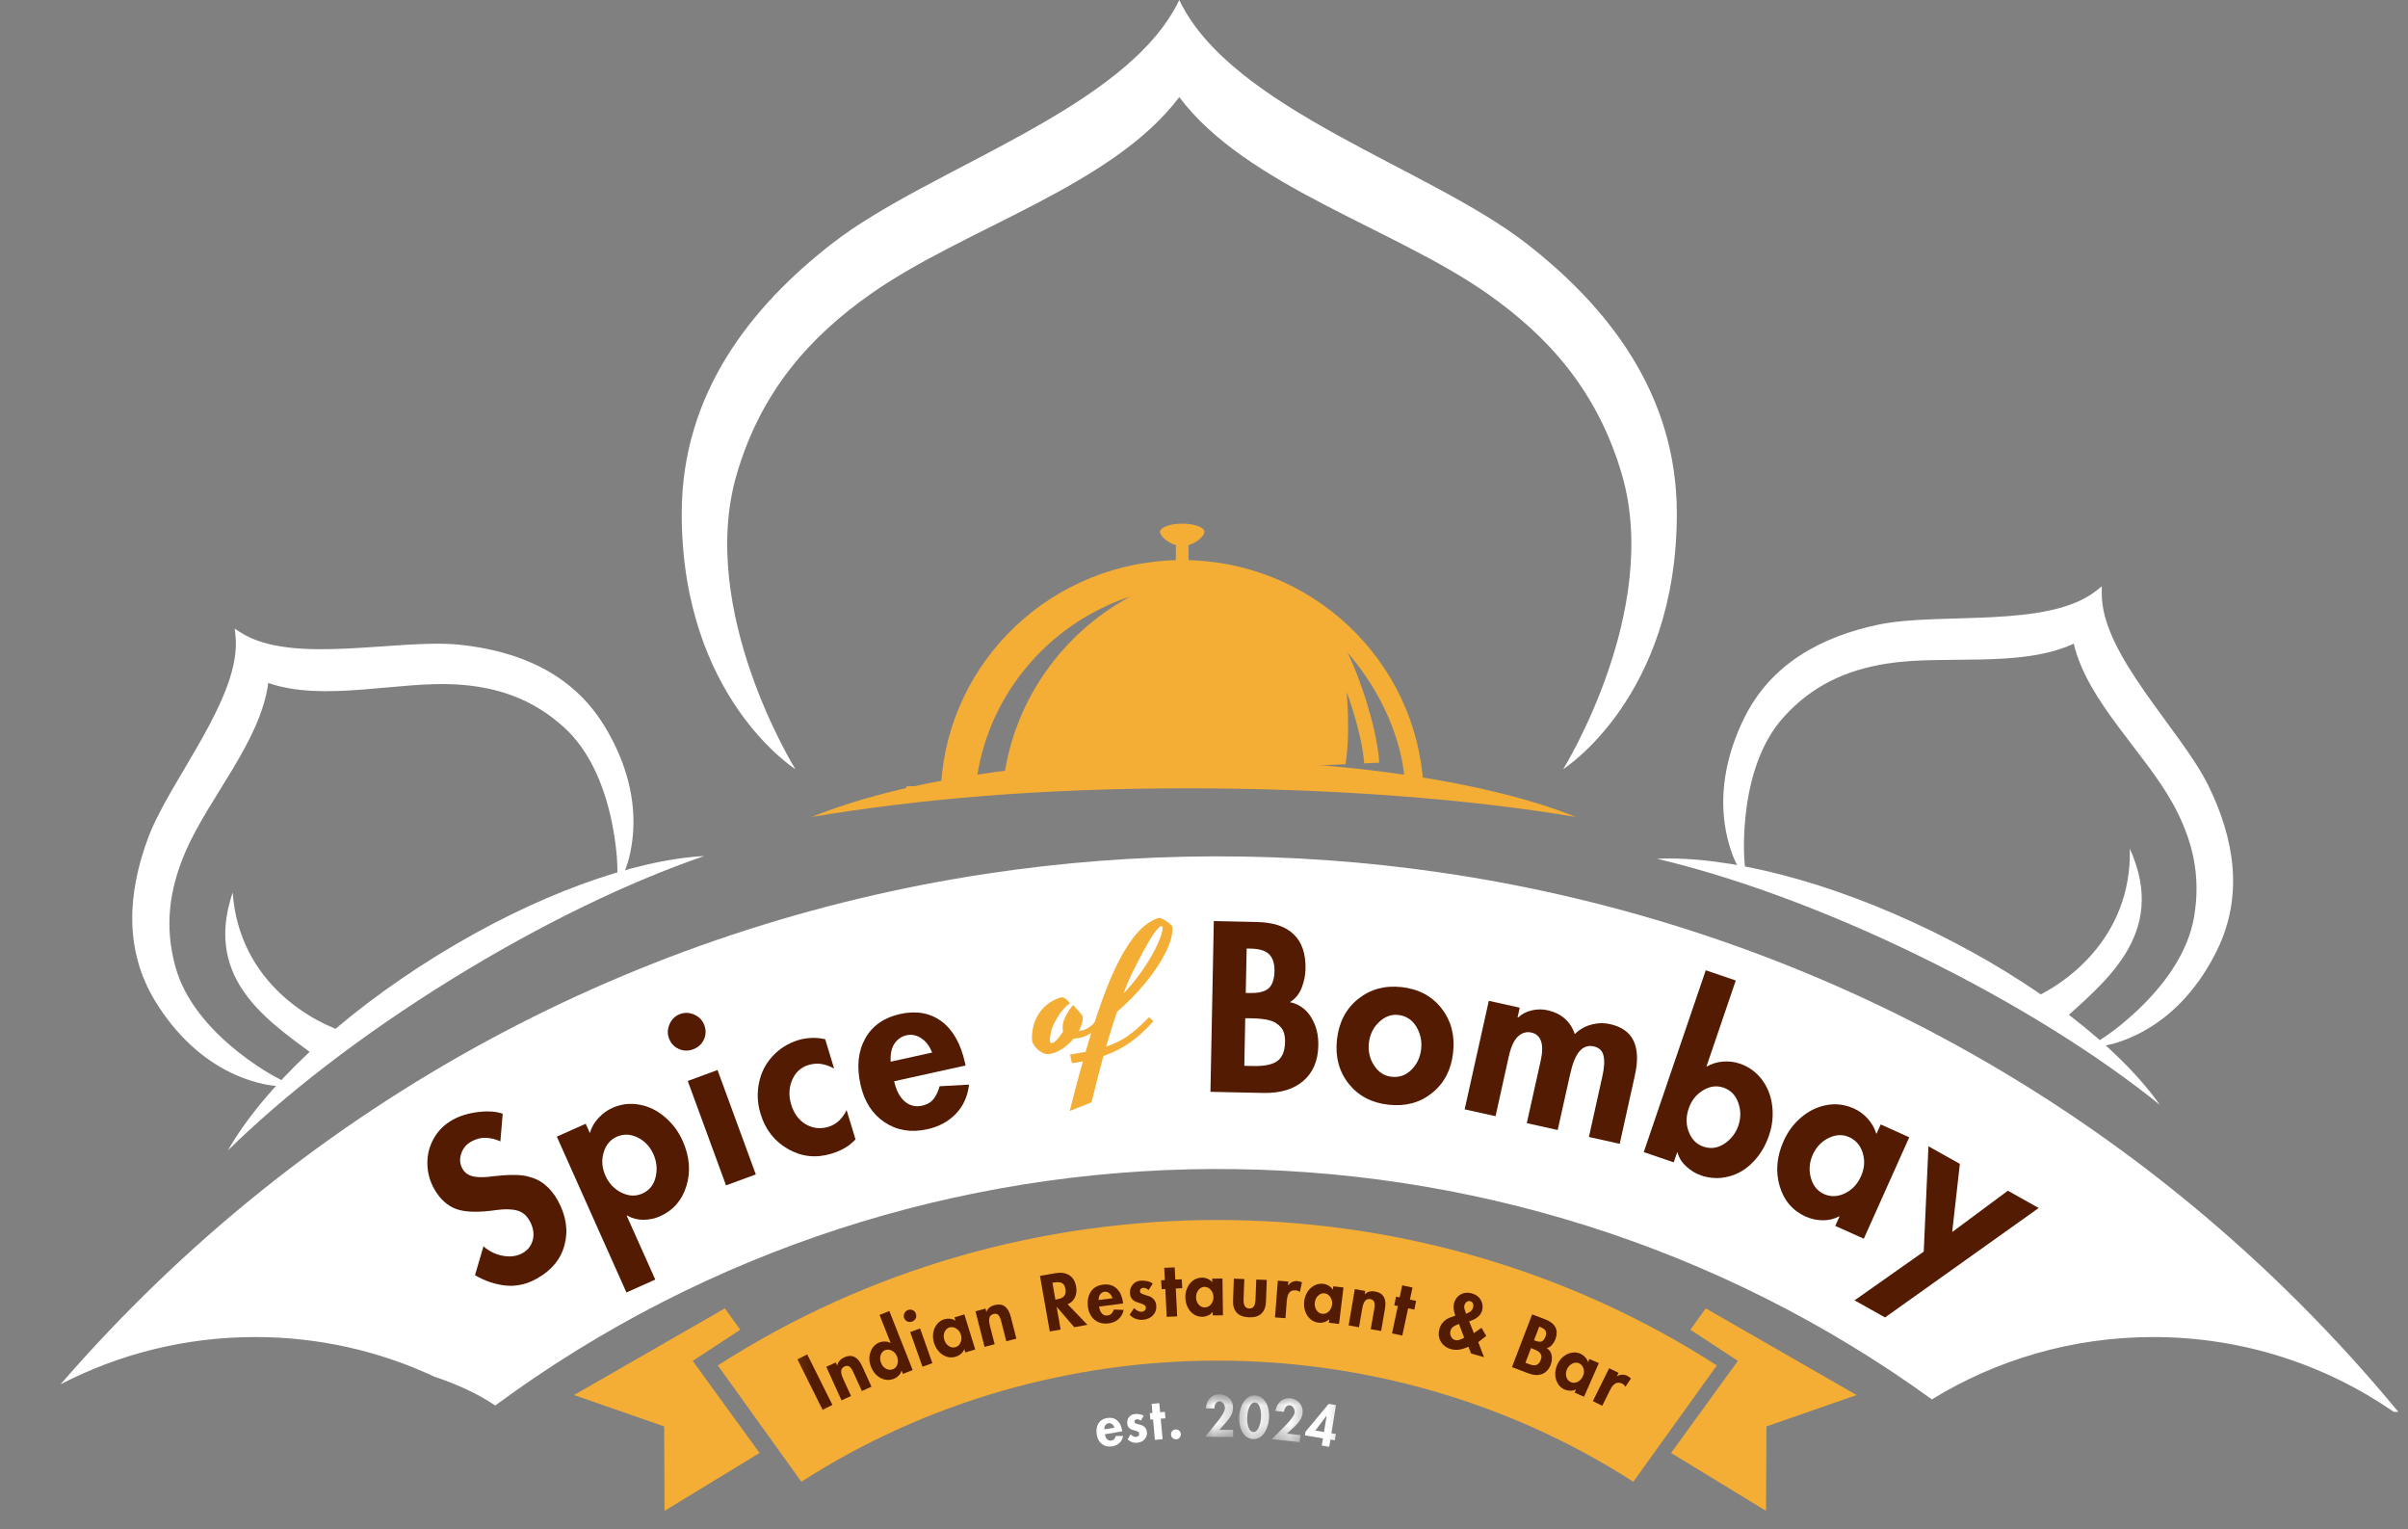
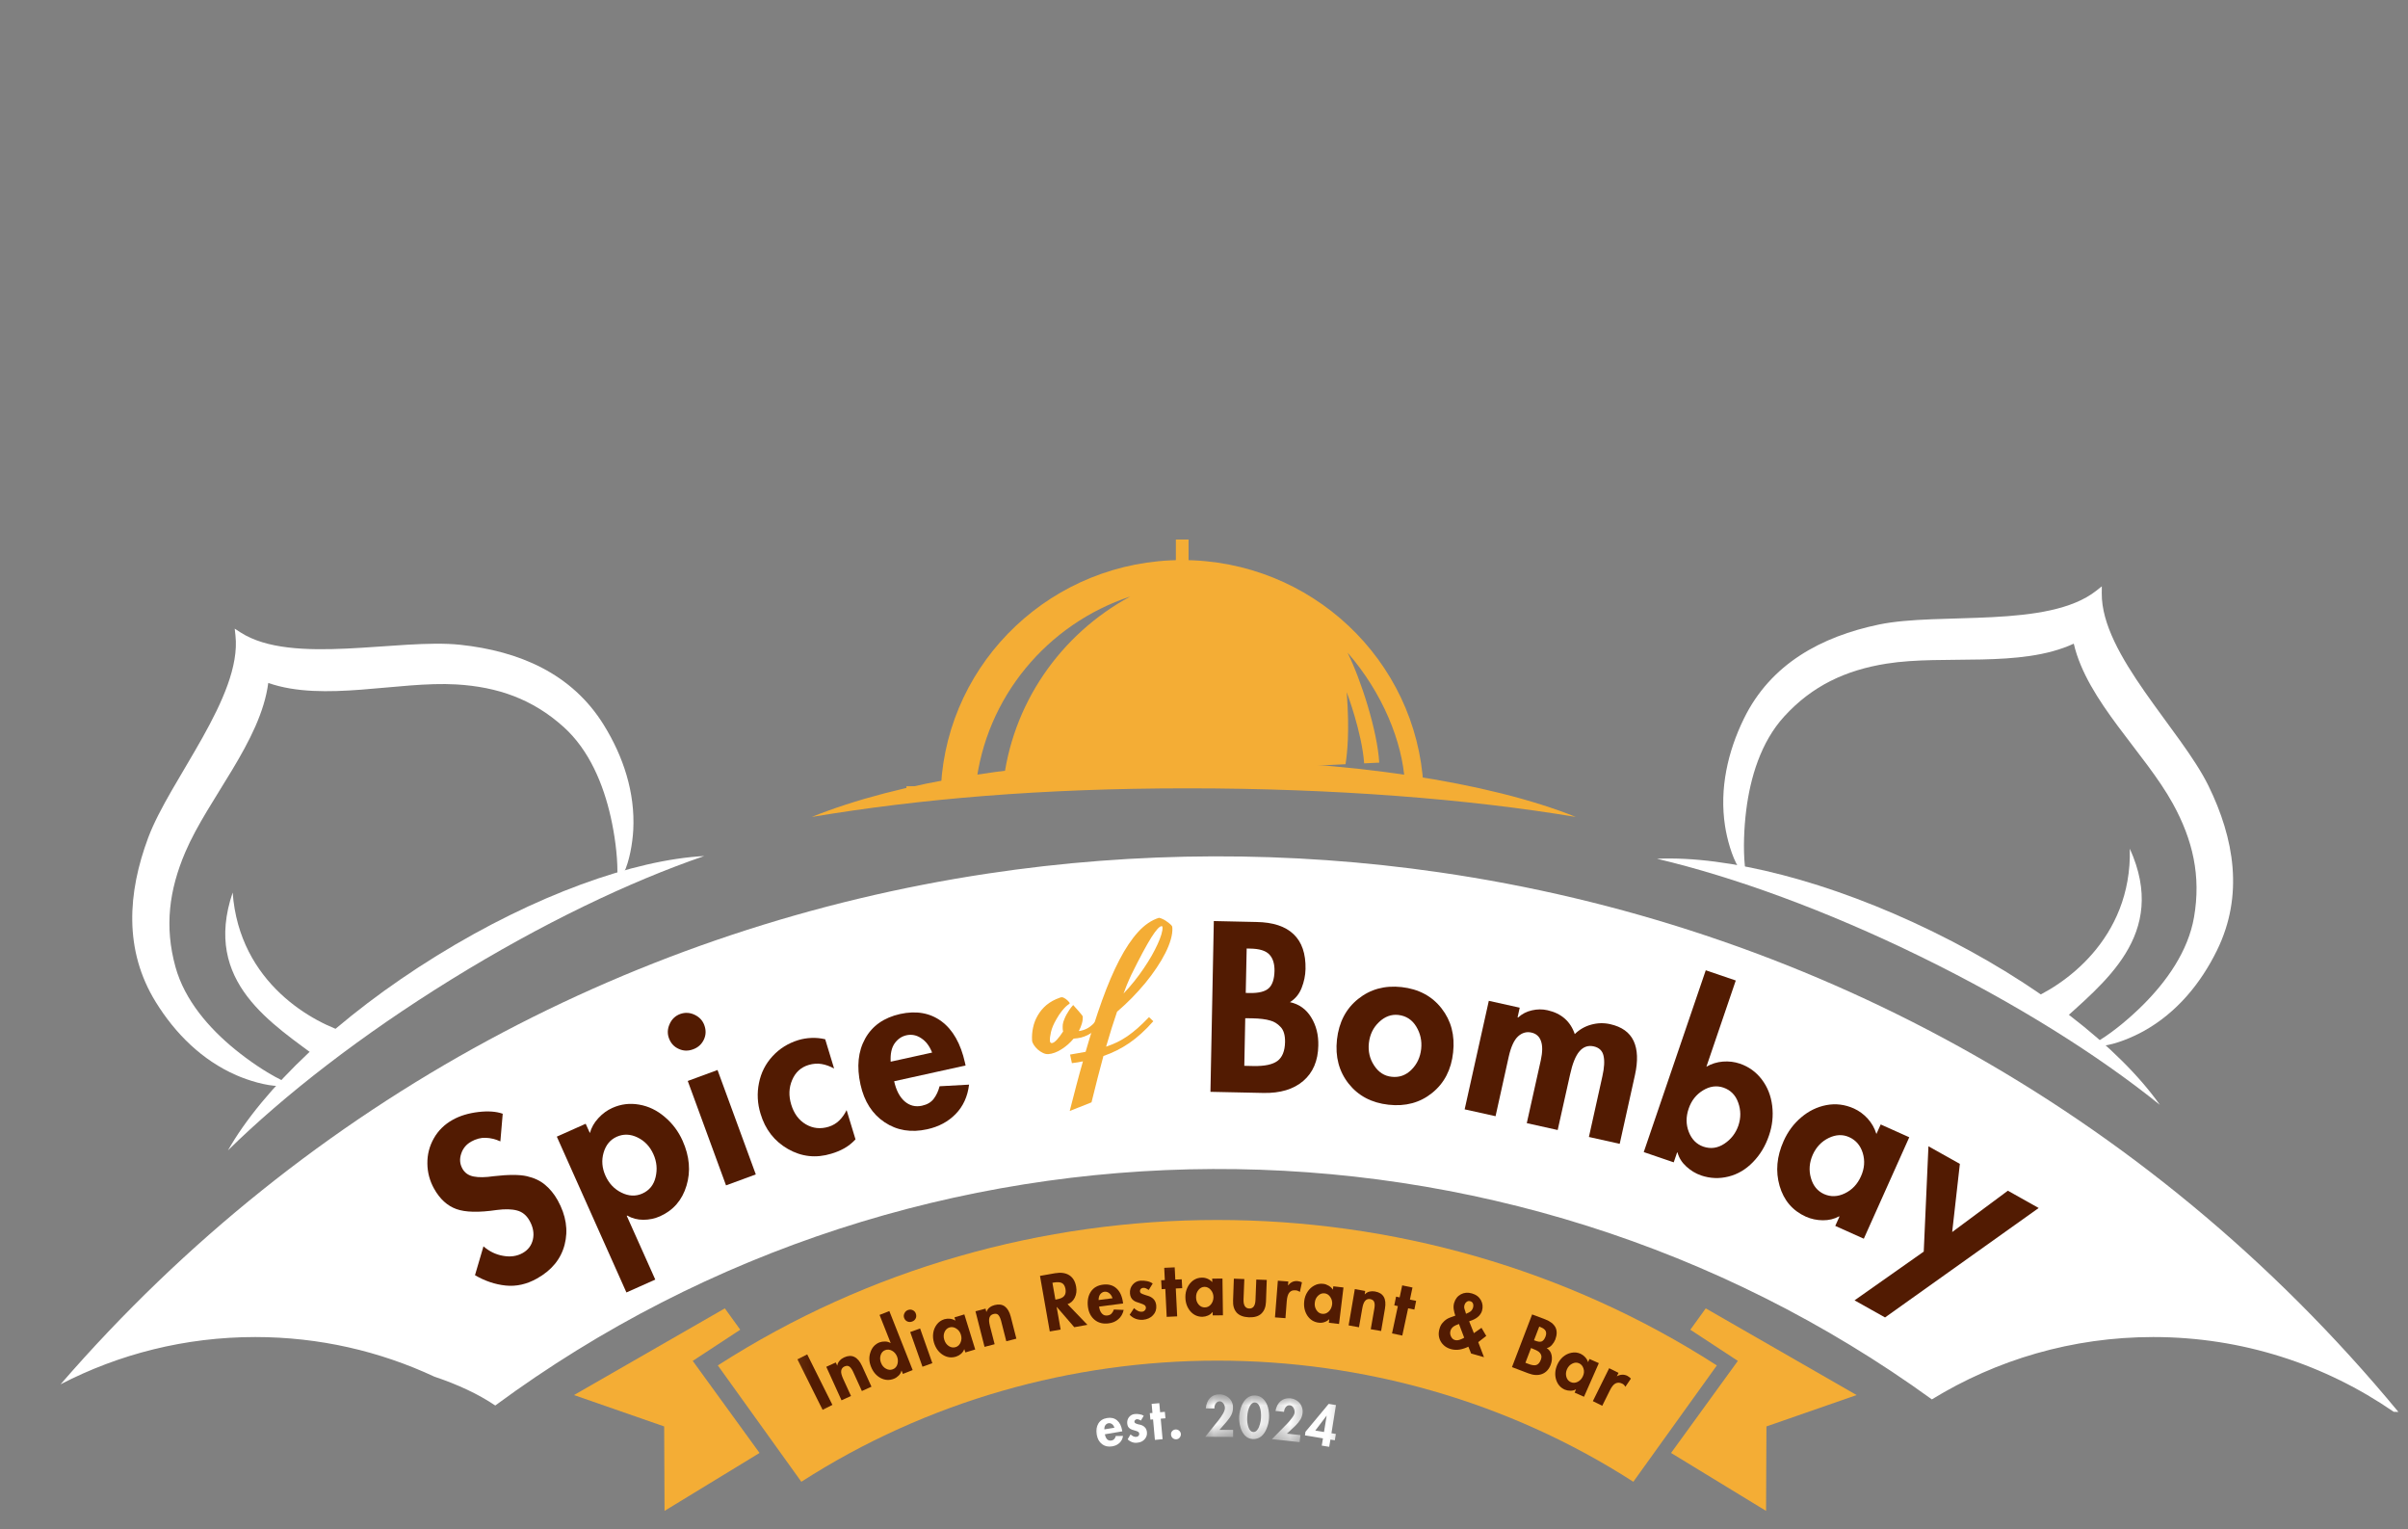
<svg xmlns="http://www.w3.org/2000/svg" width="126" height="80" viewBox="0 0 126 80" fill="none">
  <rect x="0" y="0" width="126" height="80" fill="#808080" stroke="none" />
  <path d="M51.656 45.702C59.499 44.518 67.484 44.496 75.332 45.635C94.159 48.365 112.187 57.769 125.498 73.861C125.416 73.858 125.334 73.857 125.252 73.854C121.676 71.388 117.342 69.943 112.67 69.943C108.424 69.943 104.458 71.136 101.086 73.204C78.753 57.029 48.137 57.137 25.915 73.524C25.045 72.938 23.983 72.436 22.727 72.015C19.88 70.686 16.705 69.943 13.355 69.943C9.683 69.943 6.219 70.836 3.169 72.416C16.241 57.333 33.564 48.431 51.656 45.702Z" fill="white" />
  <path d="M85.465 77.514C72.326 69.065 55.069 69.065 41.931 77.514C40.474 75.486 39.018 73.457 37.561 71.428C53.337 61.283 74.06 61.283 89.835 71.428C88.378 73.457 86.921 75.486 85.465 77.514Z" fill="#F4AD35" />
  <path d="M88.448 69.56L90.934 71.191L87.439 76.007L92.41 79.037L92.43 74.619L97.148 72.978L89.254 68.443L88.448 69.56Z" fill="#F4AD35" />
-   <path d="M38.734 69.56L36.248 71.191L39.744 76.007L34.772 79.037L34.753 74.619L30.034 72.978L37.928 68.443L38.734 69.56Z" fill="#F4AD35" />
+   <path d="M38.734 69.56L36.248 71.191L39.744 76.007L34.772 79.037L34.753 74.619L30.034 72.978L37.928 68.443Z" fill="#F4AD35" />
  <path d="M26.182 59.708C25.925 59.59 25.669 59.529 25.416 59.521C25.163 59.51 24.91 59.577 24.655 59.719C24.396 59.866 24.22 60.078 24.131 60.356C24.038 60.632 24.06 60.89 24.195 61.133C24.317 61.355 24.513 61.492 24.784 61.545C25.052 61.599 25.402 61.593 25.839 61.529C26.602 61.441 27.179 61.441 27.569 61.529C27.957 61.619 28.277 61.77 28.527 61.984C28.78 62.196 28.999 62.464 29.181 62.788C29.62 63.58 29.74 64.354 29.545 65.106C29.352 65.86 28.867 66.453 28.093 66.884C27.558 67.184 27.013 67.306 26.46 67.249C25.91 67.192 25.374 67.012 24.854 66.708L25.298 65.198C25.601 65.463 25.943 65.629 26.326 65.695C26.708 65.764 27.047 65.716 27.344 65.551C27.633 65.39 27.812 65.153 27.885 64.839C27.956 64.521 27.898 64.196 27.713 63.864C27.553 63.575 27.333 63.395 27.055 63.323C26.779 63.248 26.428 63.24 26 63.296C25.057 63.435 24.35 63.419 23.879 63.248C23.405 63.077 23.017 62.723 22.717 62.188C22.485 61.774 22.367 61.334 22.363 60.865C22.357 60.398 22.469 59.959 22.701 59.547C22.934 59.138 23.263 58.814 23.691 58.578C24.066 58.368 24.513 58.233 25.03 58.171C25.544 58.111 25.969 58.142 26.305 58.262L26.182 59.708Z" fill="#521B02" />
  <path d="M32.821 63.59L32.794 63.6L34.288 66.937L32.778 67.611L29.136 59.46L30.646 58.786L30.866 59.273C30.945 58.984 31.092 58.724 31.31 58.491C31.527 58.255 31.772 58.077 32.044 57.956C32.49 57.756 32.956 57.699 33.442 57.784C33.931 57.867 34.376 58.081 34.781 58.427C35.188 58.77 35.5 59.186 35.718 59.675C36.082 60.489 36.149 61.273 35.921 62.026C35.696 62.779 35.233 63.314 34.534 63.627C34.258 63.749 33.968 63.809 33.661 63.809C33.357 63.809 33.078 63.737 32.821 63.59ZM32.269 59.466C31.929 59.62 31.701 59.897 31.584 60.296C31.468 60.696 31.5 61.098 31.68 61.501C31.862 61.908 32.142 62.205 32.521 62.39C32.898 62.576 33.261 62.592 33.608 62.438C33.975 62.275 34.208 61.988 34.304 61.581C34.403 61.172 34.366 60.771 34.191 60.382C34.012 59.979 33.736 59.685 33.361 59.503C32.987 59.321 32.622 59.309 32.269 59.466Z" fill="#521B02" />
  <path d="M35.001 54.308C34.913 54.066 34.925 53.819 35.039 53.569C35.15 53.316 35.333 53.141 35.59 53.044C35.848 52.952 36.102 52.967 36.351 53.087C36.597 53.205 36.766 53.386 36.854 53.628C36.951 53.893 36.943 54.146 36.828 54.388C36.71 54.632 36.522 54.8 36.265 54.892C36.008 54.988 35.759 54.982 35.516 54.87C35.269 54.761 35.098 54.573 35.001 54.308ZM37.545 55.974L39.548 61.436L37.99 62.009L35.987 56.547L37.545 55.974Z" fill="#521B02" />
  <path d="M43.645 55.897C43.427 55.777 43.209 55.698 42.992 55.661C42.778 55.623 42.55 55.639 42.312 55.71C41.907 55.831 41.621 56.094 41.45 56.497C41.278 56.897 41.262 57.326 41.401 57.782C41.543 58.254 41.799 58.599 42.167 58.816C42.534 59.03 42.93 59.073 43.356 58.944C43.573 58.877 43.761 58.766 43.918 58.612C44.075 58.456 44.202 58.275 44.299 58.071L44.765 59.603C44.575 59.804 44.376 59.961 44.17 60.074C43.963 60.189 43.738 60.282 43.495 60.353C42.699 60.596 41.944 60.513 41.23 60.106C40.519 59.699 40.041 59.084 39.795 58.259C39.631 57.723 39.605 57.188 39.714 56.652C39.822 56.114 40.06 55.645 40.427 55.249C40.791 54.853 41.241 54.573 41.776 54.408C41.99 54.344 42.217 54.306 42.456 54.296C42.699 54.285 42.94 54.309 43.179 54.365L43.645 55.897Z" fill="#521B02" />
  <path d="M46.787 56.562C46.89 57.031 47.072 57.38 47.333 57.612C47.597 57.84 47.901 57.917 48.243 57.842C48.518 57.782 48.723 57.66 48.859 57.478C48.998 57.293 49.1 57.075 49.164 56.824L50.707 56.739C50.632 57.36 50.398 57.873 50.005 58.276C49.616 58.676 49.119 58.942 48.516 59.074C47.677 59.26 46.934 59.138 46.289 58.709C45.642 58.278 45.221 57.62 45.025 56.733C44.819 55.799 44.9 54.997 45.271 54.329C45.642 53.662 46.252 53.233 47.103 53.043C47.949 52.859 48.669 52.987 49.266 53.429C49.862 53.872 50.27 54.594 50.493 55.593L50.525 55.737L46.787 56.562ZM48.773 55.062C48.641 54.724 48.452 54.473 48.206 54.313C47.962 54.149 47.704 54.097 47.429 54.157C47.175 54.215 46.969 54.358 46.808 54.586C46.65 54.815 46.583 55.132 46.605 55.539L48.773 55.062Z" fill="#521B02" />
  <path d="M65.742 48.231C66.612 48.245 67.262 48.459 67.691 48.873C68.122 49.284 68.329 49.891 68.312 50.694C68.304 51.026 68.237 51.355 68.109 51.679C67.983 52.001 67.779 52.25 67.498 52.424C67.976 52.528 68.346 52.792 68.607 53.217C68.87 53.642 68.995 54.135 68.981 54.694C68.967 55.491 68.704 56.108 68.194 56.547C67.683 56.984 66.989 57.191 66.111 57.174L63.337 57.115L63.514 48.182L65.742 48.231ZM65.184 51.942L65.393 51.947C65.867 51.955 66.199 51.871 66.389 51.696C66.578 51.522 66.679 51.222 66.689 50.796C66.696 50.418 66.606 50.13 66.422 49.934C66.236 49.734 65.905 49.631 65.431 49.623L65.233 49.618L65.184 51.942ZM65.109 55.755L65.591 55.766C66.17 55.776 66.585 55.689 66.839 55.503C67.096 55.314 67.23 54.986 67.241 54.518C67.248 54.154 67.169 53.889 67.005 53.72C66.845 53.548 66.665 53.439 66.47 53.388C66.241 53.317 65.925 53.278 65.522 53.27L65.158 53.265L65.109 55.755Z" fill="#521B02" />
  <path d="M69.957 54.384C70.06 53.473 70.429 52.765 71.065 52.258C71.7 51.748 72.457 51.54 73.336 51.636C74.231 51.737 74.929 52.108 75.43 52.75C75.933 53.393 76.134 54.161 76.035 55.053C75.939 55.957 75.572 56.664 74.937 57.174C74.305 57.684 73.545 57.889 72.656 57.79C71.769 57.693 71.073 57.325 70.567 56.687C70.064 56.048 69.86 55.281 69.957 54.384ZM73.164 53.093C72.796 53.054 72.46 53.179 72.158 53.468C71.854 53.754 71.677 54.12 71.627 54.566C71.581 55.002 71.673 55.395 71.906 55.744C72.138 56.095 72.441 56.289 72.816 56.328C73.213 56.374 73.557 56.253 73.85 55.964C74.146 55.672 74.317 55.307 74.364 54.871C74.409 54.451 74.324 54.061 74.107 53.703C73.889 53.343 73.574 53.14 73.164 53.093Z" fill="#521B02" />
  <path d="M82.401 54.095C82.644 53.857 82.929 53.692 83.258 53.602C83.59 53.51 83.922 53.501 84.254 53.576C84.861 53.712 85.269 54.004 85.481 54.454C85.691 54.904 85.714 55.498 85.55 56.237L84.752 59.836L83.141 59.477L83.847 56.296C83.947 55.85 83.967 55.496 83.906 55.231C83.849 54.967 83.677 54.802 83.392 54.738C83.099 54.674 82.851 54.759 82.648 54.995C82.444 55.228 82.278 55.64 82.15 56.232L81.507 59.113L79.89 58.754L80.624 55.461C80.716 55.036 80.72 54.704 80.634 54.465C80.551 54.222 80.384 54.072 80.131 54.015C79.876 53.959 79.645 54.024 79.435 54.213C79.227 54.403 79.065 54.754 78.947 55.268L78.256 58.39L76.639 58.032L77.903 52.355L79.52 52.714L79.408 53.222L79.435 53.228C79.641 53.039 79.882 52.914 80.157 52.853C80.436 52.788 80.707 52.787 80.972 52.847C81.696 53.008 82.172 53.425 82.401 54.095Z" fill="#521B02" />
  <path d="M90.825 51.292L89.288 55.802C89.551 55.649 89.839 55.559 90.15 55.534C90.46 55.51 90.756 55.545 91.039 55.641C91.502 55.799 91.885 56.074 92.185 56.466C92.485 56.859 92.667 57.32 92.731 57.847C92.795 58.372 92.739 58.889 92.565 59.395C92.379 59.946 92.099 60.41 91.724 60.793C91.35 61.179 90.922 61.43 90.444 61.548C89.965 61.669 89.487 61.65 89.009 61.489C88.723 61.389 88.466 61.233 88.238 61.023C88.009 60.816 87.855 60.571 87.777 60.29L87.756 60.284L87.579 60.804L86.01 60.268L89.255 50.757L90.825 51.292ZM90.177 56.894C89.823 56.774 89.467 56.822 89.111 57.039C88.753 57.257 88.503 57.574 88.361 57.992C88.214 58.418 88.216 58.825 88.367 59.213C88.519 59.603 88.775 59.86 89.132 59.984C89.514 60.113 89.879 60.062 90.23 59.829C90.58 59.597 90.825 59.28 90.964 58.876C91.099 58.473 91.095 58.075 90.953 57.681C90.814 57.285 90.554 57.023 90.177 56.894Z" fill="#521B02" />
  <path d="M98.409 58.822L99.903 59.492L97.525 64.799L96.031 64.129L96.251 63.642L96.229 63.631C95.975 63.771 95.691 63.837 95.378 63.835C95.063 63.831 94.769 63.768 94.494 63.647C93.798 63.333 93.339 62.796 93.118 62.035C92.9 61.275 92.969 60.496 93.327 59.695C93.547 59.2 93.854 58.785 94.248 58.453C94.64 58.118 95.079 57.904 95.565 57.81C96.054 57.718 96.534 57.776 97.006 57.987C97.276 58.109 97.517 58.285 97.729 58.517C97.939 58.75 98.09 59.018 98.184 59.32L98.409 58.822ZM96.759 59.486C96.423 59.334 96.066 59.347 95.688 59.529C95.313 59.711 95.035 60.004 94.853 60.407C94.674 60.814 94.641 61.22 94.757 61.623C94.87 62.027 95.099 62.307 95.442 62.464C95.795 62.62 96.16 62.608 96.534 62.426C96.912 62.244 97.193 61.948 97.375 61.537C97.56 61.128 97.592 60.722 97.472 60.322C97.35 59.923 97.113 59.644 96.759 59.486Z" fill="#521B02" />
  <path d="M102.551 60.885L102.149 64.451L105.063 62.288L106.675 63.193L98.636 68.918L97.04 68.023L100.661 65.474L100.907 59.964L102.551 60.885Z" fill="#521B02" />
  <mask id="mask0_384_37" style="mask-type:luminance" maskUnits="userSpaceOnUse" x="41" y="65" width="46" height="10">
    <path d="M86.178 65.376H41.169V74.643H86.178V65.376Z" fill="white" />
  </mask>
  <g mask="url(#mask0_384_37)">
    <path d="M42.238 70.851L43.556 73.493L43.044 73.752L41.726 71.109L42.238 70.851Z" fill="#521B02" />
    <path d="M45.6 72.54L45.098 72.767L44.638 71.754C44.578 71.627 44.515 71.539 44.447 71.49C44.377 71.438 44.289 71.437 44.183 71.485C44.09 71.53 44.034 71.603 44.017 71.702C43.999 71.799 44.033 71.939 44.115 72.121L44.529 73.026L44.033 73.253L43.236 71.5L43.733 71.273L43.805 71.433H43.81C43.828 71.334 43.869 71.249 43.934 71.18C43.999 71.107 44.077 71.05 44.167 71.009C44.37 70.916 44.55 70.908 44.705 70.983C44.863 71.059 44.997 71.219 45.108 71.459L45.6 72.54Z" fill="#521B02" />
    <path d="M46.535 68.584L47.756 71.671L47.244 71.873L47.177 71.702L47.166 71.707C47.146 71.804 47.096 71.888 47.022 71.961C46.949 72.033 46.866 72.089 46.773 72.126C46.538 72.219 46.305 72.206 46.075 72.085C45.848 71.961 45.681 71.763 45.574 71.49C45.47 71.232 45.462 70.981 45.548 70.735C45.63 70.487 45.788 70.316 46.018 70.223C46.111 70.19 46.207 70.174 46.308 70.177C46.411 70.177 46.506 70.203 46.592 70.254L46.603 70.249L46.023 68.786L46.535 68.584ZM46.318 70.627C46.201 70.672 46.122 70.76 46.08 70.89C46.039 71.022 46.045 71.157 46.101 71.294C46.153 71.432 46.238 71.534 46.36 71.599C46.48 71.665 46.599 71.675 46.717 71.63C46.841 71.582 46.921 71.493 46.959 71.361C46.997 71.227 46.99 71.095 46.939 70.963C46.883 70.826 46.795 70.724 46.675 70.658C46.554 70.593 46.435 70.583 46.318 70.627Z" fill="#521B02" />
    <path d="M47.307 68.937C47.28 68.854 47.286 68.774 47.328 68.694C47.366 68.615 47.428 68.559 47.514 68.528C47.6 68.497 47.683 68.501 47.762 68.539C47.842 68.577 47.895 68.637 47.922 68.72C47.953 68.81 47.951 68.894 47.912 68.973C47.874 69.049 47.812 69.102 47.726 69.133C47.64 69.164 47.558 69.163 47.477 69.128C47.395 69.091 47.338 69.027 47.307 68.937ZM48.145 69.495L48.786 71.31L48.269 71.496L47.627 69.681L48.145 69.495Z" fill="#521B02" />
    <path d="M49.943 68.914L50.46 68.759L51.029 70.594L50.512 70.749L50.46 70.584L50.45 70.589C50.415 70.68 50.359 70.757 50.285 70.822C50.208 70.888 50.122 70.936 50.026 70.967C49.784 71.043 49.553 71.012 49.333 70.874C49.112 70.733 48.959 70.522 48.873 70.243C48.821 70.075 48.808 69.905 48.831 69.736C48.856 69.568 48.918 69.418 49.018 69.286C49.117 69.156 49.248 69.064 49.411 69.012C49.506 68.985 49.605 68.976 49.705 68.986C49.809 68.996 49.904 69.03 49.995 69.084L49.943 68.914ZM49.679 69.441C49.558 69.48 49.473 69.563 49.421 69.689C49.369 69.814 49.365 69.947 49.411 70.088C49.452 70.226 49.529 70.335 49.643 70.413C49.76 70.49 49.881 70.509 50.005 70.47C50.126 70.433 50.212 70.35 50.264 70.222C50.318 70.095 50.323 69.961 50.279 69.819C50.234 69.678 50.153 69.57 50.036 69.498C49.919 69.423 49.8 69.404 49.679 69.441Z" fill="#521B02" />
    <path d="M53.182 70.028L52.655 70.163L52.381 69.087C52.342 68.95 52.294 68.849 52.236 68.787C52.177 68.725 52.093 68.71 51.983 68.74C51.879 68.765 51.81 68.826 51.776 68.921C51.741 69.015 51.748 69.159 51.797 69.356L52.045 70.318L51.517 70.457L51.042 68.596L51.569 68.456L51.611 68.627H51.616C51.653 68.527 51.71 68.45 51.786 68.394C51.861 68.336 51.948 68.294 52.045 68.27C52.262 68.216 52.439 68.239 52.578 68.342C52.718 68.446 52.822 68.624 52.888 68.875L53.182 70.028Z" fill="#521B02" />
    <path d="M55.204 66.605C55.51 66.553 55.758 66.588 55.948 66.708C56.141 66.829 56.261 67.031 56.31 67.313C56.348 67.52 56.323 67.71 56.238 67.882C56.151 68.055 56.026 68.169 55.86 68.223L56.9 69.304L56.212 69.428L55.302 68.373L55.292 68.378L55.498 69.552L54.93 69.65L54.418 66.744L55.204 66.605ZM55.224 67.985L55.286 67.975C55.483 67.941 55.615 67.88 55.684 67.794C55.757 67.705 55.779 67.582 55.752 67.427C55.723 67.275 55.664 67.173 55.571 67.122C55.478 67.07 55.334 67.059 55.142 67.091L55.069 67.106L55.224 67.985Z" fill="#521B02" />
    <path d="M57.51 68.349C57.53 68.508 57.579 68.63 57.66 68.716C57.738 68.799 57.835 68.832 57.949 68.814C58.038 68.804 58.109 68.771 58.161 68.716C58.215 68.658 58.257 68.587 58.285 68.504L58.797 68.524C58.752 68.729 58.659 68.89 58.518 69.01C58.38 69.132 58.209 69.204 58.006 69.228C57.723 69.266 57.481 69.206 57.282 69.047C57.082 68.885 56.964 68.654 56.925 68.354C56.888 68.041 56.94 67.778 57.08 67.568C57.221 67.358 57.435 67.236 57.722 67.201C58.007 67.167 58.24 67.232 58.42 67.397C58.602 67.56 58.716 67.808 58.761 68.142L58.766 68.188L57.51 68.349ZM58.213 67.914C58.178 67.8 58.121 67.713 58.042 67.65C57.966 67.588 57.883 67.563 57.794 67.573C57.711 67.583 57.639 67.625 57.577 67.697C57.517 67.769 57.486 67.873 57.484 68.007L58.213 67.914Z" fill="#521B02" />
    <path d="M60.109 67.479C60.064 67.448 60.016 67.421 59.964 67.396C59.913 67.373 59.861 67.364 59.809 67.371C59.764 67.374 59.724 67.394 59.69 67.427C59.659 67.462 59.645 67.502 59.649 67.546C59.651 67.598 59.675 67.637 59.716 67.66C59.76 67.685 59.83 67.712 59.923 67.743L60.057 67.784C60.181 67.819 60.282 67.877 60.362 67.96C60.441 68.043 60.488 68.155 60.502 68.296C60.519 68.496 60.462 68.666 60.331 68.803C60.203 68.941 60.029 69.02 59.809 69.041C59.677 69.051 59.551 69.034 59.426 68.989C59.305 68.945 59.2 68.874 59.111 68.777L59.339 68.43C59.393 68.486 59.458 68.533 59.53 68.57C59.602 68.609 59.677 68.624 59.757 68.617C59.816 68.614 59.863 68.591 59.902 68.549C59.944 68.508 59.962 68.456 59.959 68.394C59.951 68.336 59.924 68.293 59.876 68.265C59.827 68.234 59.759 68.206 59.669 68.177C59.494 68.126 59.376 68.078 59.318 68.032C59.258 67.988 59.214 67.937 59.183 67.877C59.152 67.815 59.133 67.747 59.127 67.67C59.112 67.488 59.159 67.333 59.266 67.205C59.372 67.078 59.511 67.007 59.68 66.993C59.794 66.987 59.907 66.996 60.021 67.019C60.138 67.043 60.236 67.085 60.316 67.143L60.109 67.479Z" fill="#521B02" />
    <path d="M61.467 66.296L61.498 66.937L61.834 66.922L61.86 67.387L61.524 67.403L61.596 68.861L61.048 68.887L60.976 67.428L60.785 67.439L60.759 66.973L60.95 66.963L60.919 66.322L61.467 66.296Z" fill="#521B02" />
    <path d="M63.428 66.888L63.966 66.883L63.991 68.806L63.454 68.811V68.636H63.443C63.384 68.716 63.306 68.775 63.211 68.817C63.117 68.858 63.021 68.88 62.921 68.884C62.669 68.886 62.457 68.791 62.285 68.594C62.116 68.395 62.029 68.15 62.026 67.86C62.023 67.681 62.057 67.513 62.13 67.358C62.202 67.203 62.303 67.078 62.435 66.981C62.569 66.885 62.721 66.836 62.89 66.836C62.99 66.834 63.088 66.852 63.185 66.893C63.28 66.934 63.363 66.994 63.433 67.069L63.428 66.888ZM63.025 67.317C62.9 67.321 62.794 67.376 62.709 67.482C62.622 67.59 62.581 67.718 62.585 67.865C62.585 68.01 62.629 68.137 62.719 68.243C62.809 68.346 62.917 68.396 63.045 68.392C63.172 68.392 63.279 68.34 63.366 68.232C63.451 68.126 63.495 67.998 63.495 67.85C63.491 67.702 63.443 67.576 63.35 67.472C63.26 67.369 63.151 67.317 63.025 67.317Z" fill="#521B02" />
    <path d="M65.11 66.91L65.069 67.97C65.058 68.28 65.157 68.44 65.363 68.451C65.573 68.458 65.684 68.306 65.694 67.996L65.736 66.936L66.284 66.956L66.243 68.104C66.232 68.37 66.152 68.573 66.005 68.714C65.86 68.855 65.64 68.921 65.348 68.911C65.058 68.897 64.844 68.814 64.707 68.663C64.572 68.507 64.51 68.299 64.521 68.037L64.562 66.889L65.11 66.91Z" fill="#521B02" />
    <path d="M68.017 67.586C67.951 67.534 67.877 67.506 67.794 67.498C67.652 67.485 67.544 67.523 67.469 67.612C67.392 67.702 67.346 67.857 67.329 68.077L67.262 68.956L66.714 68.915L66.864 66.996L67.412 67.038L67.396 67.24H67.401C67.46 67.165 67.531 67.105 67.614 67.064C67.699 67.022 67.794 67.007 67.898 67.017C67.973 67.025 68.049 67.046 68.125 67.079L68.017 67.586Z" fill="#521B02" />
    <path d="M69.766 67.289L70.298 67.351L70.066 69.259L69.533 69.197L69.554 69.021L69.543 69.016C69.474 69.085 69.39 69.135 69.29 69.166C69.193 69.197 69.096 69.205 69.001 69.192C68.748 69.161 68.551 69.037 68.406 68.82C68.264 68.6 68.211 68.344 68.246 68.054C68.266 67.879 68.323 67.721 68.416 67.579C68.509 67.434 68.628 67.324 68.773 67.248C68.918 67.169 69.074 67.139 69.243 67.16C69.339 67.17 69.432 67.204 69.523 67.258C69.612 67.31 69.686 67.379 69.745 67.465L69.766 67.289ZM69.306 67.656C69.184 67.643 69.074 67.682 68.975 67.775C68.874 67.868 68.816 67.987 68.799 68.132C68.778 68.277 68.805 68.41 68.882 68.53C68.957 68.648 69.057 68.714 69.181 68.727C69.308 68.745 69.422 68.706 69.523 68.613C69.622 68.517 69.683 68.394 69.704 68.246C69.721 68.101 69.689 67.97 69.611 67.853C69.534 67.736 69.432 67.67 69.306 67.656Z" fill="#521B02" />
    <path d="M72.268 69.627L71.725 69.534L71.916 68.438C71.939 68.301 71.937 68.192 71.906 68.112C71.877 68.03 71.808 67.978 71.694 67.957C71.59 67.94 71.504 67.97 71.435 68.045C71.365 68.118 71.314 68.254 71.28 68.454L71.109 69.431L70.567 69.333L70.892 67.435L71.435 67.533L71.409 67.709H71.415C71.487 67.634 71.57 67.585 71.663 67.564C71.756 67.543 71.85 67.542 71.947 67.559C72.167 67.598 72.321 67.692 72.407 67.843C72.493 67.992 72.513 68.195 72.469 68.454L72.268 69.627Z" fill="#521B02" />
    <path d="M73.909 67.353L73.775 67.984L74.1 68.051L74.007 68.506L73.681 68.439L73.376 69.866L72.839 69.753L73.144 68.325L72.957 68.284L73.051 67.829L73.237 67.87L73.371 67.24L73.909 67.353Z" fill="#521B02" />
    <path d="M76.874 69.119L77.122 69.74L77.52 69.461L77.769 69.885L77.35 70.21L77.65 70.996L76.977 70.805L76.833 70.448C76.684 70.521 76.533 70.57 76.377 70.598C76.222 70.625 76.067 70.616 75.912 70.572C75.674 70.503 75.498 70.368 75.385 70.169C75.273 69.97 75.253 69.75 75.323 69.512C75.356 69.388 75.408 69.287 75.478 69.207C75.546 69.124 75.619 69.06 75.695 69.011C75.774 68.959 75.925 68.897 76.15 68.825C76.111 68.715 76.084 68.605 76.067 68.494C76.049 68.38 76.057 68.269 76.088 68.158C76.15 67.951 76.266 67.801 76.44 67.708C76.615 67.615 76.808 67.599 77.019 67.661C77.236 67.723 77.392 67.841 77.489 68.013C77.585 68.186 77.604 68.373 77.546 68.576C77.507 68.698 77.435 68.803 77.329 68.892C77.226 68.982 77.073 69.057 76.874 69.119ZM76.827 68.675C76.902 68.641 76.958 68.602 76.993 68.561C77.03 68.517 77.058 68.466 77.076 68.411C77.099 68.332 77.099 68.26 77.076 68.194C77.051 68.129 77.004 68.088 76.936 68.07C76.864 68.049 76.799 68.059 76.745 68.101C76.689 68.142 76.652 68.198 76.631 68.266C76.617 68.311 76.612 68.358 76.615 68.406C76.622 68.451 76.641 68.514 76.672 68.597L76.709 68.726L76.827 68.675ZM76.615 69.978L76.341 69.259C76.207 69.304 76.103 69.356 76.031 69.414C75.961 69.474 75.917 69.542 75.897 69.621C75.868 69.714 75.877 69.811 75.922 69.91C75.97 70.011 76.037 70.073 76.124 70.097C76.203 70.121 76.287 70.117 76.377 70.086C76.471 70.055 76.549 70.019 76.615 69.978Z" fill="#521B02" />
    <path d="M80.858 69.019C81.123 69.122 81.3 69.262 81.39 69.437C81.479 69.613 81.475 69.828 81.38 70.079C81.341 70.176 81.283 70.269 81.204 70.358C81.128 70.445 81.038 70.5 80.935 70.523C81.072 70.61 81.157 70.733 81.188 70.891C81.222 71.049 81.207 71.216 81.142 71.392C81.049 71.636 80.896 71.798 80.687 71.878C80.48 71.957 80.242 71.945 79.973 71.842L79.115 71.516L80.17 68.76L80.858 69.019ZM80.268 70.11L80.335 70.135C80.48 70.191 80.591 70.203 80.671 70.172C80.75 70.138 80.816 70.055 80.868 69.924C80.912 69.807 80.916 69.709 80.878 69.629C80.839 69.546 80.749 69.478 80.604 69.422L80.542 69.396L80.268 70.11ZM79.818 71.289L79.968 71.346C80.144 71.415 80.281 71.436 80.382 71.408C80.485 71.376 80.564 71.289 80.62 71.144C80.664 71.034 80.669 70.942 80.635 70.87C80.604 70.797 80.56 70.743 80.506 70.704C80.444 70.66 80.351 70.614 80.227 70.565L80.113 70.518L79.818 71.289Z" fill="#521B02" />
    <path d="M83.169 71.091L83.66 71.308L82.884 73.067L82.393 72.849L82.465 72.689L82.455 72.684C82.368 72.732 82.274 72.754 82.171 72.751C82.067 72.751 81.969 72.732 81.876 72.694C81.648 72.591 81.496 72.412 81.421 72.162C81.348 71.911 81.37 71.652 81.488 71.386C81.56 71.224 81.66 71.089 81.788 70.977C81.918 70.868 82.065 70.796 82.228 70.765C82.389 70.732 82.548 70.749 82.703 70.817C82.792 70.859 82.871 70.918 82.941 70.993C83.013 71.069 83.065 71.157 83.096 71.257L83.169 71.091ZM82.621 71.314C82.507 71.266 82.389 71.272 82.269 71.334C82.147 71.394 82.057 71.489 81.995 71.624C81.935 71.756 81.924 71.888 81.959 72.022C81.996 72.156 82.074 72.249 82.191 72.301C82.308 72.353 82.429 72.348 82.553 72.286C82.677 72.224 82.768 72.125 82.827 71.991C82.889 71.856 82.9 71.725 82.858 71.593C82.817 71.458 82.737 71.365 82.621 71.314Z" fill="#521B02" />
    <path d="M85.048 72.546C85.009 72.471 84.955 72.415 84.882 72.38C84.754 72.318 84.637 72.316 84.531 72.37C84.427 72.422 84.327 72.548 84.231 72.747L83.838 73.539L83.347 73.296L84.2 71.574L84.691 71.817L84.603 71.993H84.609C84.691 71.945 84.779 71.919 84.872 71.915C84.965 71.908 85.058 71.928 85.151 71.972C85.22 72.011 85.282 72.058 85.338 72.117L85.048 72.546Z" fill="#521B02" />
  </g>
  <path d="M54.936 54.44C54.942 54.528 54.977 54.571 55.042 54.566C55.11 54.562 55.197 54.504 55.303 54.39C55.409 54.274 55.518 54.13 55.629 53.956C55.621 53.924 55.615 53.897 55.611 53.873C55.609 53.846 55.608 53.823 55.606 53.802C55.603 53.743 55.604 53.673 55.611 53.593C55.621 53.509 55.649 53.414 55.696 53.307C55.727 53.225 55.765 53.144 55.811 53.064C55.848 52.994 55.894 52.919 55.949 52.838C56.003 52.755 56.063 52.677 56.13 52.604L56.156 52.576C56.187 52.61 56.229 52.656 56.28 52.715C56.334 52.771 56.387 52.83 56.438 52.892C56.492 52.952 56.539 53.007 56.577 53.057C56.619 53.108 56.645 53.144 56.655 53.164C56.663 53.291 56.647 53.419 56.608 53.55C56.571 53.679 56.518 53.809 56.449 53.937C56.626 53.915 56.787 53.86 56.934 53.774C57.083 53.685 57.235 53.547 57.39 53.359C57.418 53.384 57.454 53.419 57.499 53.464C57.546 53.505 57.584 53.541 57.612 53.572C57.496 53.71 57.38 53.825 57.264 53.919C57.15 54.012 57.035 54.087 56.916 54.145C56.801 54.202 56.682 54.246 56.559 54.278C56.435 54.306 56.309 54.324 56.178 54.332C56.084 54.445 55.982 54.549 55.872 54.645C55.762 54.74 55.648 54.825 55.531 54.897C55.416 54.969 55.301 55.027 55.185 55.069C55.068 55.112 54.957 55.137 54.85 55.143C54.761 55.149 54.668 55.128 54.57 55.08C54.472 55.033 54.382 54.973 54.3 54.901C54.218 54.826 54.149 54.746 54.094 54.66C54.038 54.575 54.008 54.498 54.004 54.43C53.99 54.205 54.007 53.98 54.056 53.755C54.102 53.53 54.184 53.317 54.302 53.117C54.418 52.914 54.57 52.733 54.759 52.573C54.952 52.413 55.183 52.286 55.454 52.192C55.463 52.186 55.477 52.18 55.498 52.176C55.521 52.172 55.54 52.169 55.555 52.168C55.597 52.166 55.641 52.179 55.687 52.209C55.736 52.236 55.781 52.267 55.822 52.303C55.866 52.339 55.902 52.375 55.931 52.412C55.96 52.446 55.975 52.469 55.976 52.48C55.971 52.495 55.95 52.516 55.913 52.542C55.875 52.565 55.826 52.605 55.764 52.662C55.702 52.72 55.63 52.801 55.547 52.907C55.464 53.01 55.374 53.146 55.278 53.315C55.132 53.564 55.038 53.788 54.993 53.987C54.949 54.182 54.93 54.333 54.936 54.44Z" fill="#F4AD35" />
  <path d="M60.346 53.423C60.14 53.658 59.933 53.869 59.725 54.057C59.519 54.245 59.308 54.413 59.091 54.563C58.877 54.709 58.658 54.839 58.433 54.95C58.208 55.062 57.976 55.159 57.737 55.242C57.64 55.598 57.54 55.977 57.437 56.377C57.333 56.778 57.226 57.207 57.114 57.665L55.974 58.118C56.091 57.657 56.206 57.211 56.32 56.779C56.433 56.348 56.548 55.929 56.666 55.521C56.572 55.542 56.478 55.56 56.384 55.574C56.287 55.589 56.188 55.603 56.088 55.615L55.993 55.167C56.143 55.143 56.286 55.118 56.421 55.092C56.554 55.069 56.681 55.046 56.805 55.023C57.092 54.03 57.38 53.13 57.67 52.323C57.962 51.513 58.264 50.809 58.575 50.212C58.886 49.614 59.211 49.129 59.551 48.755C59.891 48.381 60.255 48.133 60.643 48.012C60.697 48.02 60.754 48.039 60.816 48.068C60.877 48.094 60.937 48.126 60.995 48.164C61.054 48.202 61.11 48.243 61.164 48.287C61.217 48.328 61.261 48.368 61.296 48.408C61.312 48.422 61.323 48.437 61.33 48.455C61.337 48.469 61.341 48.495 61.344 48.534C61.355 48.717 61.327 48.922 61.261 49.148C61.197 49.372 61.102 49.609 60.975 49.86C60.85 50.108 60.698 50.365 60.518 50.631C60.341 50.897 60.143 51.163 59.925 51.428C59.706 51.691 59.472 51.95 59.223 52.206C58.974 52.458 58.717 52.698 58.451 52.925C58.365 53.176 58.274 53.453 58.177 53.756C58.082 54.058 57.982 54.391 57.877 54.753C58.083 54.684 58.278 54.605 58.46 54.517C58.644 54.426 58.825 54.32 59.002 54.199C59.179 54.075 59.357 53.934 59.538 53.775C59.721 53.612 59.916 53.424 60.123 53.209L60.346 53.423ZM59.19 51.006C59.161 51.067 59.126 51.145 59.084 51.24C59.047 51.319 59.004 51.42 58.955 51.541C58.906 51.663 58.851 51.807 58.79 51.974C58.985 51.769 59.172 51.556 59.348 51.335C59.528 51.11 59.694 50.885 59.846 50.659C59.999 50.433 60.137 50.213 60.261 49.997C60.384 49.779 60.489 49.575 60.575 49.386C60.662 49.197 60.727 49.027 60.772 48.876C60.816 48.725 60.835 48.602 60.829 48.508C60.827 48.466 60.811 48.447 60.781 48.448C60.725 48.452 60.653 48.501 60.567 48.595C60.481 48.689 60.372 48.838 60.242 49.042C60.115 49.245 59.965 49.508 59.791 49.83C59.618 50.153 59.417 50.544 59.19 51.006Z" fill="#F4AD35" />
  <mask id="mask1_384_37" style="mask-type:luminance" maskUnits="userSpaceOnUse" x="56" y="72" width="15" height="5">
    <path d="M70.516 72.772H56.806V76.542H70.516V72.772Z" fill="white" />
  </mask>
  <g mask="url(#mask1_384_37)">
    <path d="M57.814 75.03C57.835 75.145 57.874 75.232 57.932 75.293C57.992 75.35 58.066 75.371 58.151 75.357C58.218 75.346 58.27 75.319 58.306 75.276C58.345 75.234 58.371 75.183 58.382 75.121L58.762 75.116C58.74 75.27 58.677 75.393 58.574 75.485C58.474 75.579 58.349 75.638 58.199 75.662C57.992 75.698 57.814 75.659 57.664 75.544C57.514 75.43 57.422 75.264 57.385 75.046C57.347 74.819 57.375 74.626 57.471 74.468C57.57 74.307 57.724 74.211 57.932 74.179C58.138 74.144 58.312 74.184 58.451 74.302C58.59 74.417 58.679 74.596 58.719 74.843L58.724 74.875L57.814 75.03ZM58.312 74.687C58.286 74.602 58.245 74.54 58.189 74.5C58.131 74.457 58.068 74.441 58.001 74.452C57.937 74.462 57.883 74.497 57.841 74.553C57.8 74.607 57.783 74.681 57.787 74.773L58.312 74.687Z" fill="white" />
    <path d="M59.697 74.313C59.665 74.291 59.629 74.274 59.59 74.259C59.554 74.246 59.516 74.24 59.477 74.243C59.445 74.247 59.416 74.263 59.392 74.291C59.366 74.317 59.355 74.345 59.359 74.377C59.362 74.413 59.382 74.44 59.418 74.457C59.453 74.476 59.504 74.493 59.568 74.511L59.67 74.532C59.766 74.558 59.843 74.6 59.9 74.661C59.961 74.718 59.998 74.8 60.013 74.907C60.03 75.05 59.993 75.175 59.9 75.282C59.811 75.389 59.686 75.452 59.525 75.469C59.425 75.484 59.33 75.475 59.242 75.443C59.152 75.41 59.073 75.361 59.006 75.293L59.156 75.036C59.201 75.076 59.25 75.109 59.3 75.137C59.354 75.163 59.41 75.172 59.472 75.164C59.517 75.157 59.554 75.137 59.579 75.105C59.607 75.073 59.618 75.036 59.611 74.993C59.607 74.95 59.586 74.918 59.547 74.896C59.511 74.875 59.459 74.856 59.392 74.837C59.266 74.805 59.18 74.773 59.135 74.741C59.088 74.709 59.051 74.671 59.027 74.629C59.006 74.586 58.991 74.536 58.984 74.479C58.97 74.35 58.998 74.238 59.07 74.141C59.145 74.042 59.247 73.985 59.376 73.97C59.457 73.963 59.539 73.967 59.622 73.981C59.708 73.991 59.782 74.018 59.847 74.061L59.697 74.313Z" fill="white" />
    <path d="M60.661 73.4L60.704 73.877L60.951 73.856L60.983 74.193L60.736 74.215L60.833 75.286L60.431 75.323L60.335 74.252L60.196 74.263L60.163 73.925L60.303 73.915L60.26 73.438L60.661 73.4Z" fill="white" />
    <path d="M61.549 75.292C61.476 75.295 61.415 75.273 61.361 75.228C61.308 75.178 61.278 75.118 61.276 75.046C61.267 74.975 61.288 74.914 61.334 74.864C61.384 74.81 61.444 74.782 61.516 74.778C61.587 74.775 61.648 74.797 61.699 74.842C61.752 74.885 61.782 74.942 61.79 75.013C61.792 75.086 61.771 75.15 61.725 75.206C61.678 75.26 61.62 75.288 61.549 75.292Z" fill="white" />
    <mask id="mask2_384_37" style="mask-type:luminance" maskUnits="userSpaceOnUse" x="62" y="72" width="3" height="4">
      <path d="M62.975 72.827H64.689V75.171H62.975V72.827Z" fill="white" />
    </mask>
    <g mask="url(#mask2_384_37)">
      <path d="M64.196 74.355C64.192 74.363 64.148 74.414 64.062 74.51C63.979 74.606 63.896 74.703 63.811 74.799H64.523V75.169L63.061 75.163L63.768 74.285C63.849 74.182 63.924 74.071 63.993 73.953C64.06 73.835 64.094 73.738 64.094 73.659C64.094 73.57 64.068 73.49 64.014 73.418C63.961 73.343 63.894 73.305 63.816 73.305C63.741 73.305 63.677 73.341 63.623 73.412C63.57 73.481 63.543 73.565 63.543 73.664V73.68L63.093 73.675C63.117 73.439 63.192 73.257 63.318 73.128C63.446 73 63.612 72.938 63.816 72.941C63.944 72.941 64.064 72.973 64.175 73.037C64.285 73.099 64.37 73.182 64.432 73.289C64.492 73.396 64.52 73.513 64.517 73.637C64.517 73.763 64.492 73.881 64.442 73.991C64.392 74.098 64.31 74.22 64.196 74.355Z" fill="white" />
    </g>
    <mask id="mask3_384_37" style="mask-type:luminance" maskUnits="userSpaceOnUse" x="64" y="72" width="3" height="4">
      <path d="M64.689 72.827H66.746V75.514H64.689V72.827Z" fill="white" />
    </mask>
    <g mask="url(#mask3_384_37)">
      <path d="M64.84 74.097C64.854 73.909 64.895 73.726 64.963 73.551C65.03 73.377 65.126 73.239 65.247 73.139C65.372 73.036 65.518 72.989 65.686 72.999C65.858 73.01 65.998 73.074 66.109 73.192C66.223 73.307 66.304 73.453 66.35 73.631C66.396 73.807 66.415 73.989 66.404 74.178C66.393 74.368 66.352 74.55 66.281 74.724C66.213 74.899 66.116 75.038 65.992 75.142C65.866 75.241 65.72 75.287 65.553 75.281C65.384 75.27 65.245 75.206 65.135 75.088C65.024 74.968 64.945 74.818 64.899 74.638C64.852 74.46 64.832 74.279 64.84 74.097ZM65.665 73.364C65.558 73.357 65.467 73.427 65.392 73.572C65.317 73.716 65.274 73.897 65.263 74.113C65.249 74.321 65.27 74.504 65.328 74.665C65.384 74.823 65.467 74.905 65.574 74.911C65.662 74.915 65.736 74.876 65.793 74.793C65.854 74.712 65.898 74.614 65.927 74.499C65.96 74.381 65.977 74.273 65.981 74.172C65.994 73.947 65.973 73.758 65.917 73.605C65.863 73.452 65.779 73.372 65.665 73.364Z" fill="white" />
    </g>
    <mask id="mask4_384_37" style="mask-type:luminance" maskUnits="userSpaceOnUse" x="66" y="72" width="3" height="4">
      <path d="M66.403 72.827H68.46V75.514H66.403V72.827Z" fill="white" />
    </mask>
    <g mask="url(#mask4_384_37)">
      <path d="M67.767 74.6C67.759 74.605 67.71 74.651 67.617 74.74C67.524 74.826 67.431 74.911 67.339 74.997L68.046 75.072L68.003 75.441L66.552 75.286L67.344 74.483C67.436 74.386 67.522 74.285 67.601 74.177C67.683 74.07 67.73 73.978 67.74 73.899C67.747 73.811 67.727 73.726 67.681 73.647C67.635 73.566 67.572 73.521 67.494 73.513C67.419 73.503 67.351 73.529 67.291 73.594C67.233 73.658 67.2 73.741 67.189 73.84L67.183 73.856L66.739 73.808C66.784 73.576 66.878 73.404 67.017 73.288C67.157 73.175 67.328 73.128 67.532 73.149C67.66 73.164 67.775 73.208 67.88 73.283C67.983 73.355 68.058 73.448 68.105 73.562C68.154 73.677 68.172 73.796 68.158 73.92C68.144 74.042 68.106 74.155 68.046 74.258C67.984 74.362 67.892 74.476 67.767 74.6Z" fill="white" />
    </g>
    <path d="M69.905 73.502L69.67 74.975L69.9 75.012L69.846 75.344L69.616 75.307L69.552 75.687L69.161 75.623L69.225 75.243L68.283 75.087L68.309 74.9L69.525 73.438L69.905 73.502ZM68.823 74.836L69.279 74.911L69.418 74.059H69.413L68.823 74.836Z" fill="white" />
  </g>
-   <path fill-rule="evenodd" clip-rule="evenodd" d="M61.706 0C58.974 5.721 48.672 8.752 43.543 12.736C39.299 16.033 35.672 20.589 35.672 26.864C35.672 36.486 41.618 40.235 41.618 40.235C41.618 40.235 36.465 31.96 38.546 24.823C39.832 20.414 42.441 17.572 45.56 15.378C50.49 11.912 58.191 9.752 61.706 5.08C65.222 9.752 72.923 11.912 77.852 15.378C80.972 17.572 83.581 20.414 84.867 24.823C86.949 31.96 81.795 40.235 81.795 40.235C81.795 40.235 87.741 36.486 87.741 26.864C87.741 20.589 84.113 16.033 79.869 12.736C74.741 8.752 64.439 5.721 61.706 0Z" fill="white" />
  <path fill-rule="evenodd" clip-rule="evenodd" d="M108.512 33.671C105.714 34.965 101.744 34.234 98.717 34.716C96.585 35.055 94.829 35.867 93.354 37.486C92.142 38.816 91.581 40.67 91.367 42.425C91.258 43.319 91.21 44.39 91.301 45.293L91.377 46.041L90.981 45.401C90.616 44.811 90.365 43.872 90.262 43.199C89.967 41.263 90.399 39.334 91.252 37.59C92.653 34.727 95.301 33.3 98.313 32.671C101.491 32.009 107.178 32.892 109.695 30.897L109.979 30.672L109.976 31.035C109.946 34.246 114.133 38.193 115.56 41.108C116.913 43.872 117.412 46.838 116.011 49.702C115.158 51.446 113.9 52.971 112.192 53.926C111.597 54.258 110.702 54.636 110.011 54.71L109.263 54.791L109.9 54.392C110.669 53.91 111.485 53.214 112.124 52.579C113.378 51.333 114.497 49.752 114.804 47.979C115.177 45.821 114.74 43.937 113.699 42.045C112.221 39.359 109.208 36.674 108.511 33.671L108.512 33.671Z" fill="white" />
  <path fill-rule="evenodd" clip-rule="evenodd" d="M101.141 48.737C106.584 51.399 110.886 54.788 113.015 57.795C109.795 55.2 105.467 52.474 100.501 50.045C95.535 47.616 90.727 45.873 86.702 44.923C90.383 44.758 95.7 46.075 101.141 48.737Z" fill="white" />
  <path fill-rule="evenodd" clip-rule="evenodd" d="M107.666 53.618C110.04 51.437 113.495 48.926 111.444 44.397C111.562 49.164 107.904 51.628 106.062 52.353L107.666 53.618Z" fill="white" />
  <path fill-rule="evenodd" clip-rule="evenodd" d="M14.037 35.727C16.949 36.74 20.827 35.623 23.887 35.804C26.042 35.933 27.869 36.567 29.496 38.033C30.833 39.238 31.574 41.028 31.96 42.754C32.156 43.633 32.309 44.694 32.307 45.601L32.305 46.353L32.636 45.678C32.941 45.054 33.099 44.095 33.136 43.414C33.238 41.46 32.618 39.582 31.598 37.931C29.922 35.219 27.147 34.059 24.088 33.73C20.86 33.383 15.288 34.822 12.587 33.084L12.282 32.887L12.321 33.248C12.667 36.441 8.888 40.781 7.754 43.822C6.679 46.705 6.475 49.706 8.15 52.419C9.171 54.07 10.573 55.464 12.367 56.247C12.991 56.519 13.919 56.807 14.614 56.812L15.367 56.819L14.693 56.484C13.88 56.08 13 55.468 12.302 54.9C10.931 53.783 9.662 52.319 9.182 50.585C8.598 48.474 8.848 46.556 9.698 44.572C10.905 41.753 13.639 38.785 14.037 35.727L14.037 35.727Z" fill="white" />
  <path fill-rule="evenodd" clip-rule="evenodd" d="M22.853 49.996C17.699 53.181 13.751 56.976 11.928 60.178C14.877 57.279 18.916 54.141 23.619 51.235C28.322 48.329 32.936 46.121 36.848 44.781C33.168 44.979 28.007 46.812 22.853 49.996Z" fill="white" />
  <path fill-rule="evenodd" clip-rule="evenodd" d="M16.84 55.495C14.263 53.558 10.578 51.399 12.174 46.69C12.525 51.446 16.407 53.538 18.312 54.079L16.84 55.495Z" fill="white" />
  <path fill-rule="evenodd" clip-rule="evenodd" d="M70.51 34.139C72.341 36.233 73.389 38.823 73.505 40.913L54.407 40.737L70.406 39.978C70.492 39.408 70.627 38.289 70.468 36.212C70.468 36.212 71.263 38.303 71.38 39.932L72.169 39.895C72.077 38.25 71.216 35.558 70.51 34.139ZM51.06 41.13C51.568 36.479 54.801 32.637 59.146 31.202C55.496 33.171 52.914 36.837 52.48 41.13H51.06ZM74.483 41.13C74.122 34.536 68.609 29.299 61.86 29.299C55.111 29.299 49.598 34.536 49.237 41.13H47.429V41.74L61.308 40.801L76.291 41.74V41.13H74.483Z" fill="#F4AD35" />
-   <path fill-rule="evenodd" clip-rule="evenodd" d="M61.86 27.393C62.502 27.393 63.021 27.584 63.021 27.819C63.021 28.055 62.502 28.554 61.86 28.554C61.218 28.554 60.699 28.055 60.699 27.819C60.699 27.584 61.218 27.393 61.86 27.393Z" fill="#F4AD35" />
  <path d="M62.192 28.223H61.528V30.047H62.192V28.223Z" fill="#F4AD35" />
  <path fill-rule="evenodd" clip-rule="evenodd" d="M62.137 39.75C70.543 39.75 77.97 40.93 82.457 42.736C76.863 41.799 69.807 41.239 62.137 41.239C54.467 41.239 48.068 41.799 42.473 42.736C46.96 40.93 53.733 39.75 62.137 39.75Z" fill="#F4AD35" />
</svg>